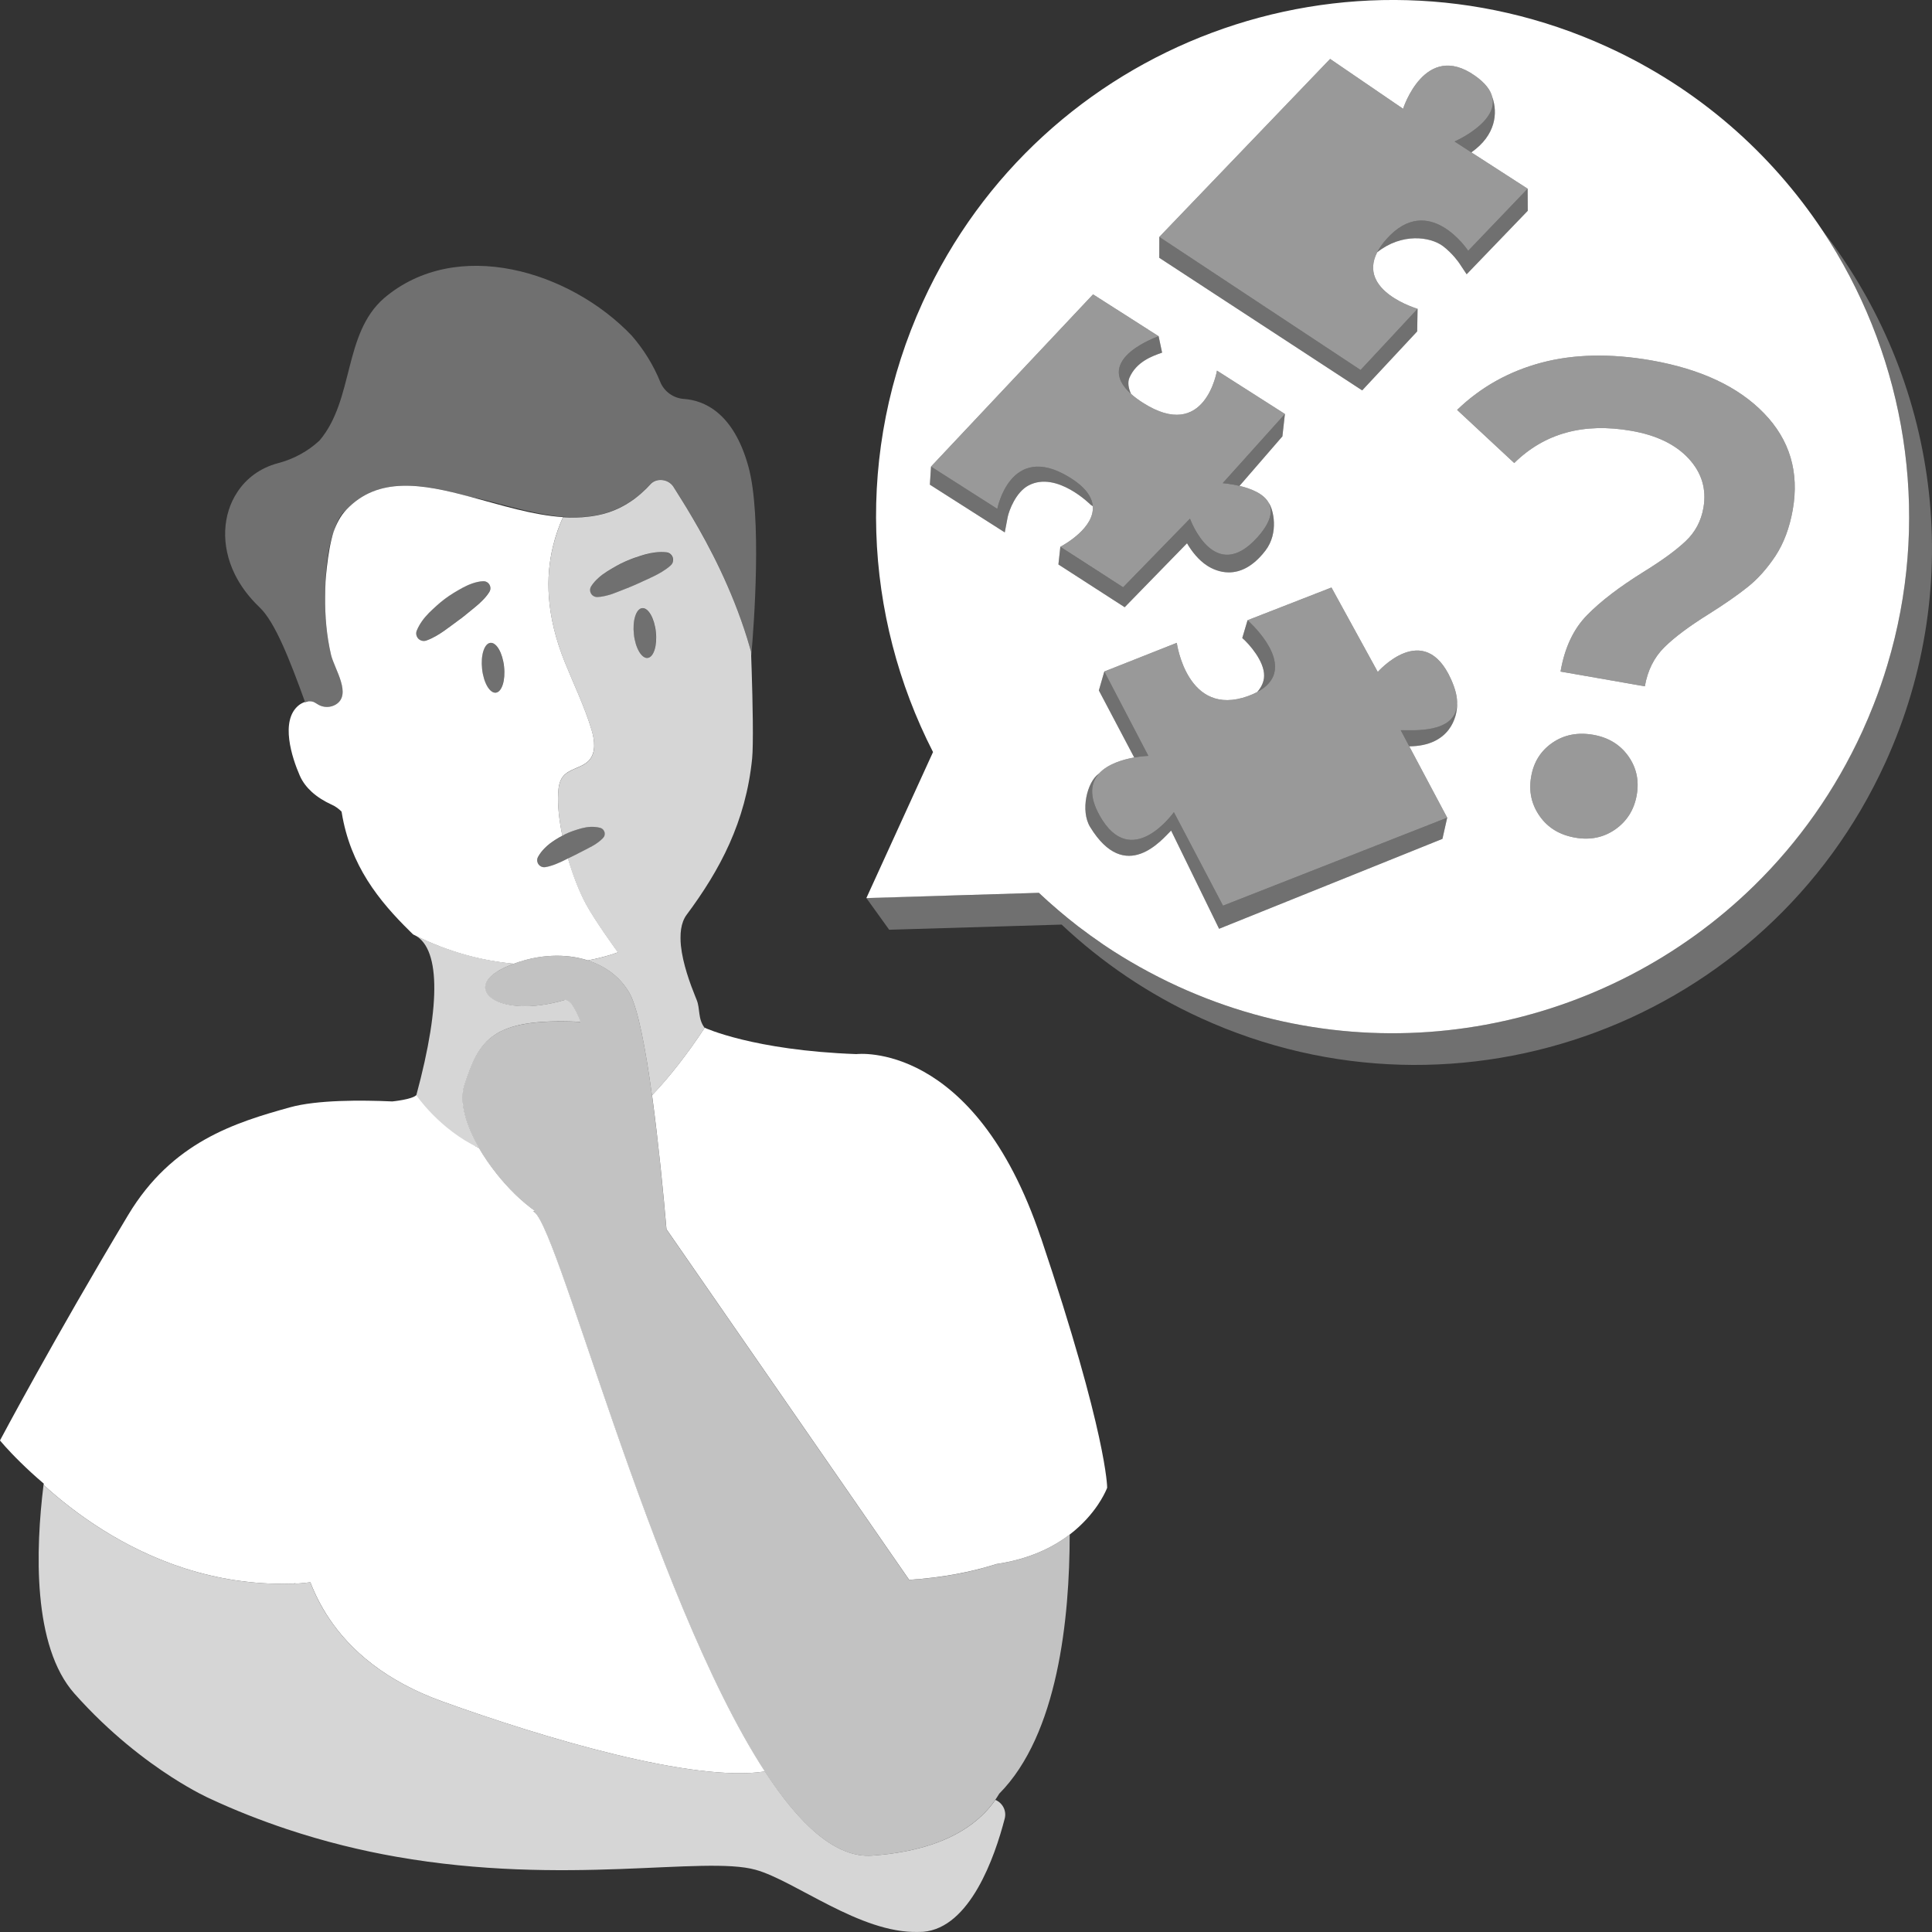
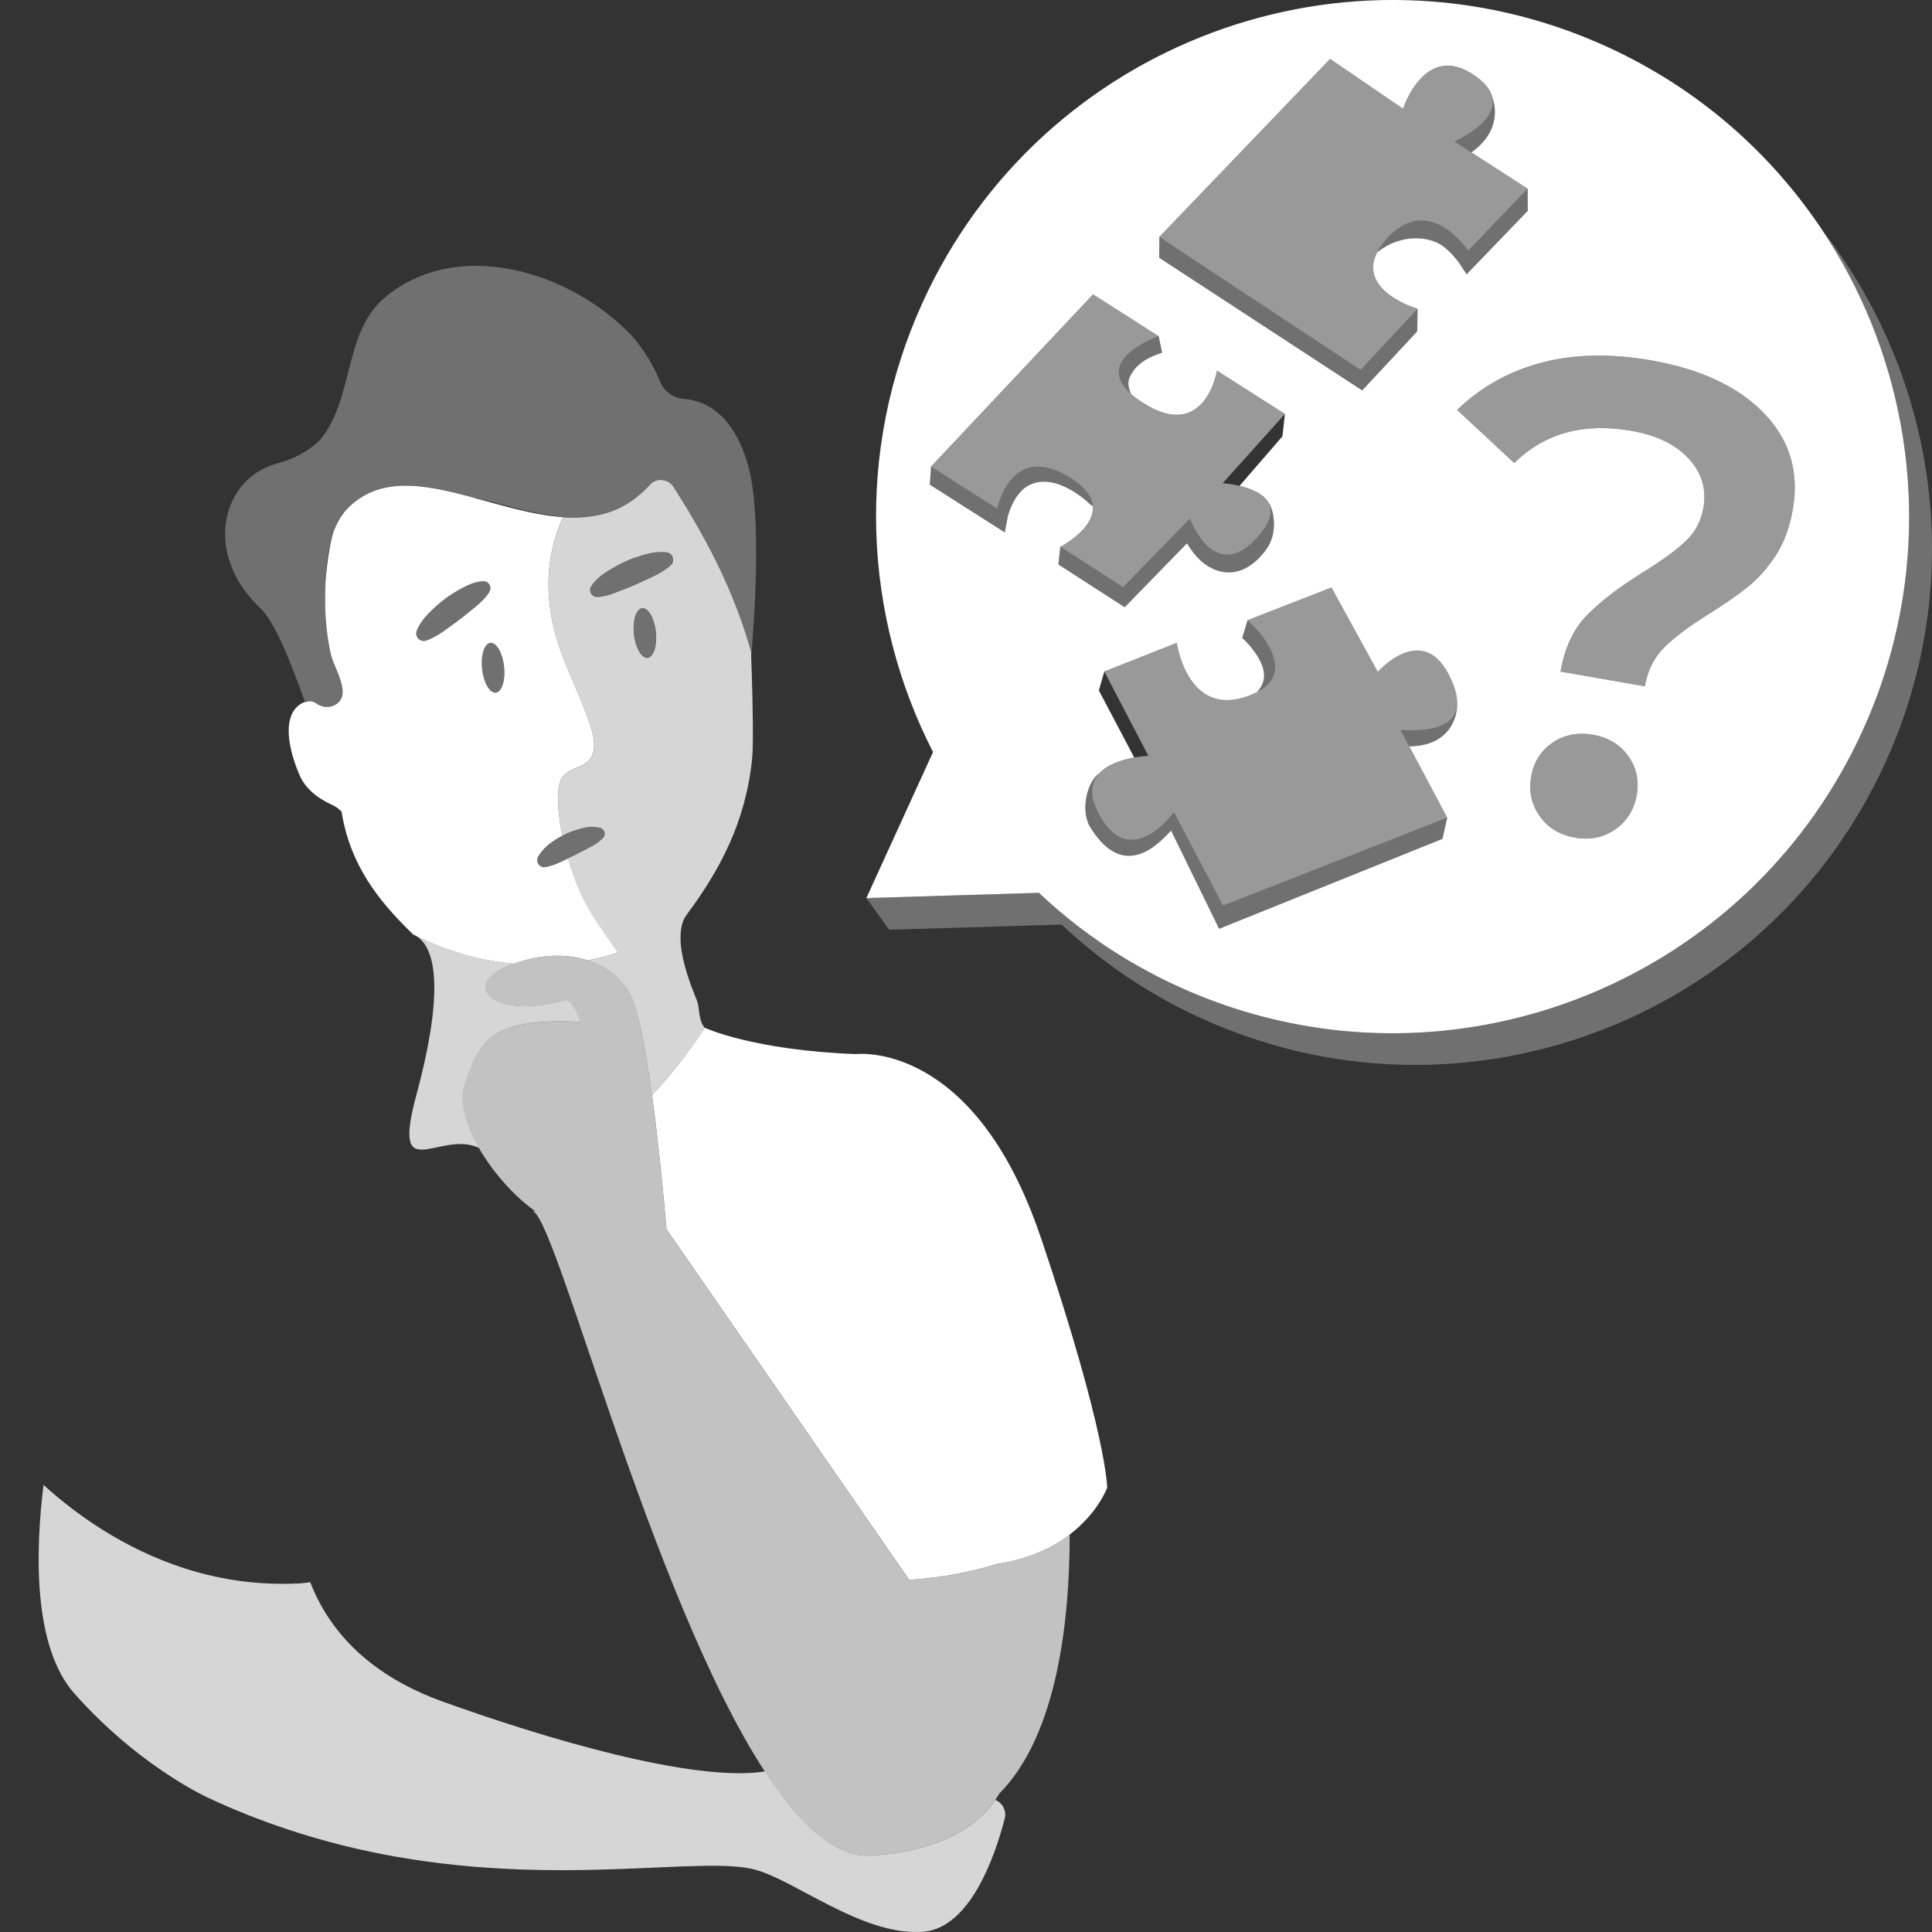
<svg xmlns="http://www.w3.org/2000/svg" viewBox="0 0 300 300">
  <rect x="0" y="0" width="300" height="300" fill="#333333" stroke="none" />
  <g fill="#fff">
    <path d="m 116.64 101.77 c -.01 -.39 -.02 -.62 -.02 -.62 -.2 -.71 -.41 -1.41 -.62 -2.1 -2.42 -7.73 -5.84 -14.24 -8.51 -18.74 -1.17 -1.96 -2.18 -3.56 -2.89 -4.69 -.44 -.71 -1.21 -1.1 -1.98 -1.11 -.6 -.01 -1.19 .19 -1.63 .68 0 0 -.01 0 -.01 .01 -.42 .45 -.83 .88 -1.27 1.27 -2.18 1.95 -4.56 3.05 -7.06 3.55 -.01 0 -.04 0 -.06 .01 -.41 .07 -.81 .13 -1.2 .18 -1.29 .14 -2.61 .14 -3.93 .04 -3.82 -.31 -7.8 -1.46 -11.75 -2.49 -.92 -.24 -1.82 -.44 -2.73 -.63 -7.34 -1.99 -14.26 -3.24 -19.21 2.04 h -.01 c -.83 .63 -1.46 1.83 -1.95 3.4 -.87 2.39 -1.16 5.23 -1.26 7.73 -.04 .82 -.05 1.62 -.06 2.33 -.04 3.04 .21 6.09 .91 9.05 .52 2.19 3.32 6.19 .73 7.73 -.8 .46 -1.82 .48 -2.63 .05 -.27 -.16 -.52 -.36 -.82 -.48 -.23 -.1 -.46 -.11 -.71 -.1 -.2 0 -.41 .04 -.61 .11 -2.39 -6.61 -4.67 -12.43 -7.06 -14.69 -1.7 -1.62 -2.98 -3.37 -3.85 -5.15 -2.21 -4.52 -1.87 -9.3 .39 -12.72 1.39 -2.14 3.55 -3.77 6.3 -4.5 2.46 -.64 4.69 -1.86 6.49 -3.54 5.38 -6.39 3.64 -16.53 9.99 -22.08 11.27 -9.59 28.88 -4.26 38.47 5.8 1.83 2.11 3.35 4.52 4.43 7.19 .62 1.52 2.06 2.54 3.7 2.65 2.99 .21 7.65 2.01 9.99 10.49 2.13 7.73 .86 24.71 .45 29.33 z" opacity=".3" />
    <path d="m 91.28 149.13 c 2.95 -.56 4.67 -1.26 4.67 -1.26 s -3.56 -4.88 -4.99 -7.55 c -.99 -1.84 -1.94 -4.26 -2.7 -6.81 l -.06 -.21 -1.06 .52 c -.05 .02 -.09 .04 -.14 .06 -.53 .24 -1.08 .47 -1.69 .63 -.19 .05 -.38 .1 -.58 .13 l -.05 .01 c -.59 .1 -1.15 -.3 -1.25 -.89 -.04 -.25 0 -.49 .11 -.69 .27 -.5 .61 -.93 .98 -1.31 .27 -.28 .56 -.54 .86 -.77 .28 -.21 .56 -.4 .85 -.59 .35 -.23 .72 -.43 1.09 -.63 -.49 -2.38 -.76 -4.71 -.65 -6.63 .05 -.9 .18 -1.85 .74 -2.56 1 -1.26 2.98 -1.33 4.06 -2.52 1.1 -1.22 .87 -3.12 .4 -4.69 -1.08 -3.61 -2.74 -7.02 -4.15 -10.51 -3 -7.41 -2.99 -13.34 -1.86 -18.01 .4 -1.67 .95 -3.19 1.56 -4.55 -4.72 -.31 -9.67 -1.89 -14.45 -3.17 -7.35 -1.98 -14.26 -3.23 -19.21 2.04 -.87 .92 -1.49 2.1 -1.96 3.4 -.49 1.56 -.82 3.48 -1.05 5.55 -.08 .71 -.15 1.44 -.2 2.18 -.04 .83 -.05 1.62 -.06 2.34 -.04 3.03 .22 6.08 .91 9.04 .52 2.19 3.31 6.19 .72 7.73 -.79 .47 -1.82 .48 -2.62 .05 -.28 -.15 -.53 -.35 -.82 -.47 -.23 -.09 -.47 -.11 -.72 -.1 -.2 .03 -.4 .09 -.59 .16 l -.02 -.05 c -.36 .12 -.71 .31 -1 .55 -2.87 2.38 -1.03 8.08 .2 10.89 .44 1 1.09 1.82 1.84 2.51 .92 .84 1.99 1.48 3.03 1.96 .35 .16 .66 .33 .92 .52 s .49 .39 .69 .59 c .01 .05 .02 .09 .03 .14 1.34 8.26 5.81 13.75 10.6 18.46 .16 .16 .33 .32 .49 .48 5.64 2.85 10.99 4.12 15.64 4.55 3.87 -1.45 8.01 -1.64 11.49 -.52 z m -19.84 -52.99 c -.8 .62 -1.63 1.19 -2.45 1.8 -.84 .58 -1.71 1.13 -2.76 1.51 l -.02 .01 c -.61 .22 -1.29 -.09 -1.51 -.7 -.11 -.29 -.09 -.6 .02 -.86 .45 -1.08 1.13 -1.95 1.89 -2.73 .78 -.76 1.58 -1.51 2.45 -2.16 .87 -.66 1.81 -1.21 2.77 -1.74 .48 -.26 .98 -.49 1.5 -.67 .53 -.18 1.07 -.32 1.67 -.35 .6 -.04 1.11 .42 1.15 1.02 .02 .23 -.05 .46 -.16 .64 l -.01 .02 c -.31 .49 -.66 .9 -1.03 1.27 -.36 .38 -.75 .72 -1.14 1.04 -.8 .64 -1.56 1.3 -2.37 1.91 z m 5.55 11.42 c -.94 .1 -1.9 -1.54 -2.13 -3.68 -.24 -2.14 .34 -3.95 1.28 -4.06 .94 -.1 1.9 1.54 2.13 3.68 .24 2.14 -.34 3.95 -1.28 4.06 z" />
    <path d="m 104.6 75.63 c -.45 -.71 -1.21 -1.09 -1.98 -1.1 -.6 -.01 -1.2 .2 -1.63 .68 l -.01 .01 c -.42 .46 -.84 .89 -1.28 1.27 l -.01 .01 c -2.21 1.99 -4.57 3.07 -7.05 3.54 l -.07 .01 c -.4 .08 -.8 .13 -1.2 .18 -1.29 .16 -2.61 .17 -3.95 .09 -.61 1.36 -1.15 2.87 -1.56 4.55 -1.13 4.67 -1.14 10.6 1.86 18.01 1.41 3.49 3.07 6.9 4.15 10.51 .47 1.58 .71 3.47 -.4 4.69 -1.08 1.19 -3.06 1.26 -4.06 2.52 -.56 .71 -.69 1.66 -.74 2.56 -.11 1.92 .16 4.24 .65 6.63 .13 -.07 .26 -.16 .39 -.23 .82 -.41 1.71 -.69 2.59 -.94 .9 -.23 1.82 -.34 2.88 -.08 .51 .13 .83 .65 .7 1.16 -.04 .18 -.14 .33 -.26 .45 l -.13 .13 c -.62 .61 -1.35 1.03 -2.06 1.39 l -2.14 1.1 -1.11 .54 .06 .21 c .76 2.56 1.71 4.97 2.7 6.81 1.43 2.66 4.99 7.55 4.99 7.55 s -1.72 .7 -4.67 1.26 c 2.72 .87 5.04 2.54 6.48 5.06 1.33 2.33 2.53 8.78 3.5 15.89 2.64 -2.77 5.37 -6.22 8.18 -10.48 -1.08 -1.39 -.68 -2.97 -1.24 -4.34 -.07 -.16 -.14 -.34 -.21 -.52 -.8 -1.98 -1.95 -5.09 -2.24 -7.92 -.04 -.41 -.06 -.8 -.06 -1.19 0 -.48 .02 -.94 .09 -1.37 .13 -.84 .4 -1.6 .85 -2.21 5.2 -6.98 9.19 -14.45 10.18 -24.26 .05 -.55 .09 -1.33 .1 -2.26 .08 -4.25 -.17 -11.59 -.25 -13.75 -.01 -.39 -.02 -.62 -.02 -.62 -.2 -.71 -.41 -1.41 -.62 -2.1 -2.41 -7.72 -5.85 -14.23 -8.51 -18.73 -1.16 -1.97 -2.18 -3.57 -2.89 -4.7 z m -4.04 26.54 c -.94 .1 -1.9 -1.54 -2.13 -3.68 -.24 -2.14 .34 -3.95 1.28 -4.06 .94 -.1 1.9 1.54 2.13 3.68 .24 2.14 -.34 3.95 -1.28 4.06 z m 3.56 -14.34 l -.02 .01 c -.85 .74 -1.75 1.23 -2.66 1.68 -.93 .42 -1.83 .87 -2.76 1.27 -.92 .41 -1.88 .76 -2.82 1.14 -.47 .19 -.95 .37 -1.46 .5 -.51 .14 -1.03 .25 -1.61 .28 h -.02 c -.6 .03 -1.11 -.43 -1.14 -1.03 -.01 -.24 .05 -.46 .17 -.64 .32 -.51 .71 -.92 1.12 -1.29 .41 -.38 .85 -.7 1.31 -.99 .93 -.57 1.87 -1.14 2.86 -1.57 .99 -.45 2.03 -.79 3.08 -1.1 1.05 -.28 2.15 -.45 3.31 -.33 .65 .07 1.11 .65 1.04 1.3 -.03 .31 -.18 .57 -.4 .76 z" opacity=".8" />
    <path d="m 74.39 178.25 c -2.05 -3.55 -3.12 -7.17 -2.28 -9.77 2.28 -7.02 4.31 -10.38 17.56 -9.83 .17 .01 .33 .05 .5 .06 -.88 -2.21 -1.76 -3.65 -2.54 -3.42 -10.26 3.01 -16.36 -1.81 -9.16 -5.1 .44 -.2 .89 -.38 1.33 -.55 -4.65 -.44 -10 -1.71 -15.64 -4.55 4.14 1.81 4.42 10.44 .49 24.96 s 3.59 5.31 9.74 8.2 z" opacity=".8" />
    <path d="m 78.26 103.5 c -.24 -2.13 -1.19 -3.78 -2.13 -3.68 s -1.52 1.92 -1.28 4.06 1.19 3.78 2.13 3.68 1.52 -1.92 1.28 -4.06 z" opacity=".3" />
    <path d="m 99.7 94.44 c -.94 .11 -1.52 1.92 -1.28 4.06 s 1.19 3.78 2.13 3.68 1.52 -1.92 1.28 -4.06 -1.19 -3.78 -2.13 -3.68 z" opacity=".3" />
    <path d="m 103.47 85.78 c -1.16 -.13 -2.25 .05 -3.31 .33 -1.04 .31 -2.08 .65 -3.08 1.1 -1 .44 -1.94 1 -2.86 1.57 -.46 .29 -.9 .61 -1.31 .99 -.41 .37 -.8 .78 -1.12 1.29 -.12 .18 -.18 .4 -.17 .64 .03 .6 .54 1.06 1.14 1.03 h .02 c .58 -.03 1.11 -.14 1.61 -.28 .51 -.13 .99 -.3 1.46 -.5 .94 -.39 1.9 -.73 2.82 -1.14 .93 -.4 1.83 -.85 2.76 -1.27 .92 -.45 1.81 -.95 2.66 -1.68 l .02 -.01 c .22 -.19 .36 -.45 .4 -.76 .07 -.65 -.4 -1.23 -1.04 -1.3 z" opacity=".3" />
    <path d="m 75.97 91.92 l .01 -.02 c .12 -.19 .18 -.41 .16 -.64 -.04 -.6 -.55 -1.05 -1.15 -1.02 -.6 .04 -1.15 .17 -1.67 .35 -.53 .18 -1.02 .41 -1.5 .67 -.95 .53 -1.9 1.08 -2.77 1.74 -.87 .65 -1.68 1.4 -2.45 2.16 -.76 .79 -1.44 1.66 -1.89 2.73 -.11 .26 -.13 .57 -.02 .86 .22 .61 .9 .93 1.51 .7 l .02 -.01 c 1.06 -.39 1.93 -.93 2.76 -1.51 .82 -.61 1.65 -1.18 2.45 -1.8 .81 -.61 1.57 -1.27 2.37 -1.91 .4 -.32 .78 -.66 1.14 -1.04 .37 -.38 .72 -.78 1.03 -1.27 z" opacity=".3" />
    <path d="m 93.19 128.53 c -1.06 -.27 -1.97 -.15 -2.88 .08 -.89 .25 -1.77 .53 -2.59 .94 -.14 .07 -.26 .16 -.39 .23 -.37 .2 -.74 .41 -1.09 .63 -.29 .19 -.58 .38 -.85 .59 -.31 .23 -.59 .49 -.86 .77 -.38 .38 -.71 .81 -.98 1.31 -.11 .2 -.16 .45 -.11 .69 .1 .59 .66 .99 1.25 .89 l .05 -.01 c .2 -.03 .39 -.08 .58 -.13 .61 -.16 1.16 -.39 1.69 -.63 .05 -.02 .09 -.04 .14 -.06 l 1.06 -.52 1.11 -.54 2.14 -1.1 c .71 -.36 1.44 -.78 2.06 -1.39 l .13 -.13 c .12 -.12 .21 -.27 .26 -.45 .13 -.51 -.18 -1.03 -.7 -1.16 z" opacity=".3" />
    <path d="m 161.61 192.16 c -10.34 -30.73 -28.63 -28.48 -28.63 -28.48 -16.04 -.58 -23.55 -4.09 -23.55 -4.09 -2.81 4.26 -5.54 7.71 -8.18 10.48 .51 3.72 .95 7.61 1.33 11.19 .39 3.74 .7 7.14 .91 9.61 l 19.73 28.5 10.76 15.55 4.83 6.98 2.36 3.41 c 5.26 -.33 9.75 -1.24 13.56 -2.45 5.09 -.75 8.77 -2.58 11.39 -4.59 2.03 -1.56 3.42 -3.22 4.33 -4.56 .74 -1.09 1.15 -1.95 1.34 -2.38 .08 -.19 .13 -.31 .13 -.31 s .04 -8.14 -10.3 -38.87 z" />
-     <path d="m 82.62 188.1 l .52 -.02 c -2.09 -1.47 -4.2 -3.53 -6.02 -5.82 -1.02 -1.28 -1.95 -2.63 -2.74 -4 -6.15 -2.88 -9.74 -8.2 -9.74 -8.2 -.7 .68 -3.73 .97 -3.73 .97 -4.81 -.22 -11.71 -.25 -15.9 .92 -8.49 2.36 -18.29 5.36 -25.1 16.7 -11.57 19.29 -19.91 35.02 -19.91 35.02 s 1.12 1.39 3.24 3.46 c .98 .96 2.17 2.07 3.56 3.25 -.01 .07 -.02 .14 -.03 .2 4.87 4.42 12.33 9.88 21.93 12.96 4.94 1.58 10.44 2.53 16.45 2.38 .24 -.01 .47 0 .71 -.01 v -.03 c -.14 -.02 -.2 -.04 -.01 -.06 0 .02 0 .04 .01 .06 .05 .01 .11 .01 .18 .02 .77 -.04 1.48 -.11 2.15 -.21 .71 1.84 1.64 3.7 2.86 5.54 3.33 5.02 8.8 9.79 17.69 12.99 15.8 5.69 38.93 12.59 50.04 10.85 -17.8 -27.29 -32.82 -87.69 -36.15 -86.97 z" />
    <path d="m 154.56 279.49 c -1.86 2.68 -4.9 5.25 -9.84 6.91 -2.56 .86 -5.62 1.48 -9.31 1.74 -5.64 .4 -11.27 -4.83 -16.64 -13.07 -11.11 1.74 -34.23 -5.16 -50.04 -10.85 -8.89 -3.2 -14.36 -7.97 -17.69 -12.99 -1.22 -1.83 -2.15 -3.7 -2.86 -5.54 -.68 .1 -1.39 .18 -2.15 .21 -.07 -.01 -.13 -.01 -.18 -.02 v .03 c -.24 .01 -.47 0 -.71 .01 -6 .15 -11.51 -.79 -16.45 -2.38 -9.6 -3.08 -17.06 -8.54 -21.93 -12.96 -1.23 9.93 -1.75 25.03 4.8 32.4 5.49 6.18 11.09 10.39 15.11 12.98 3.47 2.23 5.78 3.26 5.78 3.26 4.08 1.91 8.12 3.48 12.1 4.81 5.83 1.94 11.52 3.33 17.01 4.29 26.24 4.61 47.75 -.21 55.77 2.02 6.13 1.7 16.23 9.89 25.21 9.65 .27 -.01 .55 0 .82 -.02 7.27 -.62 11.1 -11.59 12.65 -17.57 .33 -1.27 -.37 -2.47 -1.46 -2.92 z" opacity=".8" />
    <path d="m 45.85 245.88 c 0 -.02 0 -.04 -.01 -.06 -.19 .02 -.14 .04 .01 .06 z" />
    <path d="m 154.72 242.87 c -3.8 1.22 -8.3 2.13 -13.56 2.45 l -2.36 -3.41 -4.83 -6.98 -10.76 -15.55 -19.73 -28.5 c -.21 -2.48 -.52 -5.87 -.91 -9.61 -.37 -3.58 -.82 -7.47 -1.33 -11.19 -.97 -7.11 -2.17 -13.56 -3.5 -15.89 -1.44 -2.52 -3.76 -4.19 -6.48 -5.06 -3.48 -1.12 -7.62 -.93 -11.49 .52 -.45 .17 -.89 .35 -1.33 .55 -7.2 3.29 -1.1 8.11 9.16 5.1 .78 -.23 1.67 1.22 2.54 3.42 -.17 -.02 -.33 -.06 -.5 -.06 -13.24 -.55 -15.28 2.81 -17.56 9.83 -.84 2.59 .24 6.21 2.28 9.77 .79 1.37 1.72 2.72 2.74 4 1.82 2.29 3.93 4.35 6.02 5.82 l -.52 .02 c 3.33 -.72 18.35 59.68 36.15 86.97 5.38 8.24 11.01 13.47 16.64 13.07 3.69 -.26 6.75 -.88 9.31 -1.74 4.94 -1.66 7.99 -4.23 9.84 -6.91 .22 -.32 .43 -.65 .62 -.97 9.12 -9.19 10.94 -27.23 10.94 -40.24 -2.62 2.01 -6.3 3.84 -11.39 4.59 z" opacity=".7" />
    <path d="m 283.02 35.82 c 12.14 18.29 16.55 41.23 11.17 63.32 -.34 1.39 -.72 2.77 -1.13 4.15 -.63 2.07 -1.34 4.14 -2.14 6.18 -.54 1.36 -1.11 2.72 -1.73 4.07 -4.21 9.22 -9.95 17.25 -16.77 23.95 -23.02 22.57 -58.43 29.88 -89.5 15.68 -1.02 -.47 -2.03 -.95 -3.02 -1.46 -.5 -.25 -.99 -.51 -1.48 -.77 -1.95 -1.04 -3.85 -2.15 -5.69 -3.34 -.45 -.3 -.91 -.6 -1.36 -.9 -1.35 -.91 -2.67 -1.86 -3.95 -2.85 -2.13 -1.64 -4.18 -3.37 -6.12 -5.2 l -13.18 .39 -13.59 .41 v .01 h .01 l 3.53 4.91 26.78 -.8 c 6.21 5.84 13.44 10.79 21.62 14.52 40.29 18.41 87.87 .66 106.27 -39.63 12.85 -28.13 8.05 -59.81 -9.72 -82.64 z" opacity=".3" />
    <path d="m 283.02 35.82 c -8 -12.05 -19.33 -22.1 -33.46 -28.55 -40.29 -18.41 -87.87 -.66 -106.27 39.63 -10.59 23.2 -9.19 48.81 1.59 69.88 l -10.35 22.67 13.59 -.41 13.19 -.4 c 1.94 1.82 3.98 3.56 6.11 5.21 1.28 .98 2.6 1.93 3.95 2.85 .45 .3 .91 .6 1.36 .9 1.84 1.18 3.74 2.3 5.69 3.34 .49 .26 .98 .52 1.48 .77 .99 .51 2 .99 3.02 1.46 31.07 14.2 66.48 6.89 89.5 -15.68 6.82 -6.7 12.56 -14.73 16.77 -23.95 .62 -1.35 1.19 -2.71 1.73 -4.07 .8 -2.04 1.51 -4.11 2.14 -6.18 .41 -1.38 .79 -2.76 1.13 -4.15 5.38 -22.09 .97 -45.03 -11.17 -63.32 z m -103 .97 l 26.52 -27.64 11.33 7.74 s 3.38 -10.6 11.15 -5.14 c 1.61 1.13 2.42 2.23 2.68 3.27 l .03 .09 c .85 2.41 .56 5.87 -3.26 8.55 l 8.74 5.64 .02 3.43 -9.49 9.86 -1.15 -1.73 c -.01 -.02 -1 -1.48 -2.51 -2.63 -2.01 -1.51 -6.43 -2.08 -10.23 .94 -3.11 6.05 6.27 8.78 6.27 8.78 l -.06 3.51 -8.54 9.16 -31.51 -20.59 z m -15.67 50.86 l .3 -2.75 .06 -.03 c .57 -.31 5.26 -2.92 4.98 -6.27 -.1 -.07 -.21 -.14 -.31 -.2 0 0 -5.27 -5.32 -9.65 -3.03 -1.98 1.03 -3.04 3.87 -3.26 4.93 l -.45 2.37 -11.63 -7.41 .18 -2.81 25.16 -26.74 6.3 4.02 3.88 2.48 .54 2.55 c -1.51 .52 -3.99 1.4 -5.07 3.89 -.3 .68 -.18 1.6 .24 2.51 .5 .45 1.12 .92 1.86 1.39 9.67 6.17 11.49 -5 11.49 -5 l 10.55 6.73 -.39 3.48 -6.66 7.69 c 1.71 .4 3.75 1.18 4.53 2.63 l .01 .01 c .71 .96 1.6 4.65 -.51 7.4 -2 2.61 -4.01 3.39 -5.69 3.39 -1.41 0 -2.59 -.55 -3.34 -1.03 -1.4 -.9 -2.45 -2.29 -3.15 -3.49 l -9.68 9.93 z m 60.37 39.32 l -.74 3.29 -34.68 13.96 -7.45 -15.25 c -1.36 1.33 -7.08 8.43 -12.57 -.55 -1.54 -2.5 -.51 -7.02 1.37 -8.3 0 0 .01 0 .01 -.01 1.35 -1.49 3.72 -2.17 5.46 -2.49 l -5.49 -10.41 .85 -2.94 11.25 -4.45 s 1.6 11.7 11.08 8.26 c .53 -.19 1 -.4 1.41 -.62 .6 -.69 1.06 -1.53 1.07 -2.51 .05 -2.27 -2.31 -4.94 -3.39 -5.88 l .82 -2.76 13.03 -5.08 7.19 13.11 s 7.18 -8.2 11.38 1.14 c .71 1.58 .99 2.85 .93 3.87 .01 .02 .01 .04 .01 .06 .01 1.86 -1.08 6.43 -7.43 6.48 z m 29.43 -3.51 c -.4 2.27 -1.51 4.04 -3.32 5.32 -1.82 1.27 -3.9 1.7 -6.23 1.29 -2.41 -.42 -4.25 -1.53 -5.52 -3.35 -1.28 -1.82 -1.72 -3.86 -1.32 -6.13 .39 -2.27 1.5 -4.02 3.31 -5.26 s 3.92 -1.65 6.33 -1.23 c 2.33 .41 4.14 1.5 5.42 3.28 1.28 1.79 1.73 3.81 1.33 6.08 z m 24.23 -44.31 c -.5 2.82 -1.4 5.21 -2.69 7.18 -1.31 1.97 -2.74 3.57 -4.31 4.82 -1.56 1.25 -3.58 2.65 -6.04 4.2 -3.02 1.88 -5.33 3.6 -6.91 5.17 -1.58 1.56 -2.59 3.58 -3.02 6.05 l -13.09 -2.29 c .64 -3.71 2.02 -6.64 4.14 -8.78 2.1 -2.15 5.03 -4.38 8.76 -6.7 2.86 -1.77 5.03 -3.35 6.52 -4.76 1.49 -1.4 2.41 -3.13 2.77 -5.2 .5 -2.88 -.26 -5.42 -2.28 -7.62 -2.02 -2.19 -4.99 -3.64 -8.91 -4.32 -7.42 -1.3 -13.49 .37 -18.19 5 l -8.87 -8.25 c 3.67 -3.54 8.03 -5.98 13.08 -7.33 5.05 -1.34 10.74 -1.46 17.07 -.36 7.69 1.35 13.53 4.09 17.52 8.23 3.99 4.13 5.47 9.12 4.45 14.96 z" />
    <path d="m 134.53 139.45 l 13.59 -.41 -13.58 .42 h -.01 z" />
-     <path d="m 289.19 113.54 c .62 -1.35 1.19 -2.71 1.73 -4.07 -.53 1.36 -1.11 2.72 -1.72 4.07 -4.21 9.22 -9.95 17.26 -16.78 23.95 6.82 -6.7 12.56 -14.73 16.77 -23.95 z" />
    <path d="m 290.92 109.47 c .8 -2.04 1.51 -4.11 2.14 -6.18 -.62 2.07 -1.33 4.14 -2.14 6.18 z" />
    <path d="m 294.19 99.14 c -.34 1.39 -.71 2.77 -1.13 4.15 .41 -1.38 .79 -2.76 1.13 -4.15 z" />
    <path d="m 278.38 79.15 c -.5 2.82 -1.4 5.21 -2.69 7.18 -1.31 1.97 -2.74 3.57 -4.31 4.82 -1.56 1.25 -3.58 2.65 -6.04 4.2 -3.02 1.88 -5.33 3.6 -6.91 5.17 -1.58 1.56 -2.59 3.58 -3.02 6.05 l -13.09 -2.29 c .64 -3.71 2.02 -6.64 4.14 -8.78 2.1 -2.15 5.03 -4.38 8.76 -6.7 2.86 -1.77 5.03 -3.35 6.52 -4.76 1.49 -1.4 2.41 -3.13 2.77 -5.2 .5 -2.88 -.26 -5.42 -2.28 -7.62 -2.02 -2.19 -4.99 -3.64 -8.91 -4.32 -7.42 -1.3 -13.49 .37 -18.19 5 l -8.87 -8.25 c 3.67 -3.54 8.03 -5.98 13.08 -7.33 5.05 -1.34 10.74 -1.46 17.07 -.36 7.69 1.35 13.53 4.09 17.52 8.23 3.99 4.13 5.47 9.12 4.45 14.96 z" opacity=".5" />
    <path d="m 197.01 78.09 c .64 1.23 .39 2.93 -1.73 5.31 -6.75 7.55 -10.5 -2.87 -10.5 -2.87 l -10.38 10.66 -9.75 -6.29 .06 -.03 c .57 -.31 5.26 -2.92 4.98 -6.27 -.12 -1.42 -1.13 -2.98 -3.71 -4.54 -9.1 -5.51 -11.12 4.95 -11.12 4.95 l -10.29 -6.56 25.16 -26.74 6.3 4.02 3.88 2.48 s -10.32 3.54 -4.29 8.95 c .5 .45 1.12 .92 1.86 1.39 9.67 6.17 11.49 -5 11.49 -5 l 10.55 6.73 -9.66 10.75 s 1.19 .08 2.61 .42 c 1.71 .4 3.75 1.18 4.53 2.63 z" opacity=".5" />
    <path d="m 217.5 113.38 l 1.33 2.51 5.89 11.08 -34.81 13.66 -7.63 -14.52 s -6.62 9.35 -11.54 .5 c -1.71 -3.06 -1.32 -5.11 -.09 -6.49 0 0 .01 0 .01 -.01 1.35 -1.49 3.72 -2.17 5.46 -2.49 1.26 -.22 2.2 -.25 2.2 -.25 l -6.84 -13.1 11.25 -4.45 s 1.6 11.7 11.08 8.26 c .53 -.19 1 -.4 1.41 -.62 6.2 -3.29 .28 -9.46 -1.19 -10.86 -.07 -.06 -.12 -.12 -.17 -.16 -.09 -.09 -.14 -.13 -.14 -.13 l 13.03 -5.08 7.19 13.11 s 7.18 -8.2 11.38 1.14 c .71 1.58 .99 2.85 .93 3.87 -.2 4.61 -6.96 4.02 -8.75 4.03 z" opacity=".5" />
    <path d="m 224.72 126.97 l -.74 3.29 -34.68 13.96 -7.45 -15.25 c -1.36 1.33 -7.08 8.43 -12.57 -.55 -1.54 -2.5 -.51 -7.02 1.37 -8.3 -1.23 1.38 -1.62 3.43 .09 6.49 4.92 8.85 11.54 -.5 11.54 -.5 l 7.63 14.52 z" opacity=".3" />
    <path d="m 226.26 109.41 c .01 1.86 -1.08 6.43 -7.43 6.48 l -1.33 -2.51 c 1.79 -.01 8.55 .58 8.75 -4.03 .01 .02 .01 .04 .01 .06 z" opacity=".3" />
    <path d="m 195.22 107.46 c .6 -.69 1.06 -1.53 1.07 -2.51 .05 -2.27 -2.31 -4.94 -3.39 -5.88 l .82 -2.76 s .05 .04 .14 .13 c .05 .04 .1 .1 .17 .16 1.47 1.4 7.39 7.57 1.19 10.86 z" opacity=".3" />
-     <path d="m 178.32 117.37 s -.94 .03 -2.2 .25 l -5.49 -10.41 .85 -2.94 z" opacity=".3" />
    <path d="m 220.12 47.95 l -.06 3.51 -8.54 9.16 -31.51 -20.59 .01 -3.24 31.25 20.66 z" opacity=".3" />
    <path d="m 237.23 32.73 l -9.49 9.86 -1.15 -1.73 c -.01 -.02 -1 -1.48 -2.51 -2.63 -2.01 -1.51 -6.43 -2.08 -10.23 .94 .32 -.63 .79 -1.31 1.42 -2.02 6.62 -7.46 12.71 1.79 12.71 1.79 l 9.23 -9.64 z" opacity=".3" />
    <path d="m 228.47 23.66 l -2.61 -1.69 s 6.77 -2.94 5.87 -6.86 c .85 2.41 .56 5.87 -3.26 8.55 z" opacity=".3" />
    <path d="m 196.5 85.49 c -2 2.61 -4.01 3.39 -5.69 3.39 -1.41 0 -2.59 -.55 -3.34 -1.03 -1.4 -.9 -2.45 -2.29 -3.15 -3.49 l -9.68 9.93 -10.29 -6.64 .3 -2.75 9.75 6.29 10.38 -10.66 s 3.75 10.42 10.5 2.87 c 2.12 -2.38 2.37 -4.08 1.73 -5.31 .71 .96 1.6 4.65 -.51 7.4 z" opacity=".3" />
-     <path d="m 199.52 64.28 l -.39 3.48 -6.66 7.69 c -1.42 -.34 -2.61 -.42 -2.61 -.42 z" opacity=".3" />
    <path d="m 175.38 58.65 c -.3 .68 -.18 1.6 .24 2.51 -6.03 -5.41 4.29 -8.95 4.29 -8.95 l .54 2.55 c -1.51 .52 -3.99 1.4 -5.07 3.89 z" opacity=".3" />
    <path d="m 254.15 123.46 c -.4 2.27 -1.51 4.04 -3.32 5.32 -1.82 1.27 -3.9 1.7 -6.23 1.29 -2.41 -.42 -4.25 -1.53 -5.52 -3.35 -1.28 -1.82 -1.72 -3.86 -1.32 -6.13 .39 -2.27 1.5 -4.02 3.31 -5.26 s 3.92 -1.65 6.33 -1.23 c 2.33 .41 4.14 1.5 5.42 3.28 1.28 1.79 1.73 3.81 1.33 6.08 z" opacity=".5" />
    <path d="m 237.21 29.3 l -9.23 9.64 s -6.09 -9.25 -12.71 -1.79 c -.63 .71 -1.1 1.39 -1.42 2.02 -3.11 6.05 6.27 8.78 6.27 8.78 l -8.85 9.5 -31.25 -20.66 26.52 -27.64 11.33 7.74 s 3.38 -10.6 11.15 -5.14 c 1.61 1.13 2.42 2.23 2.68 3.27 l .03 .09 c .9 3.92 -5.87 6.86 -5.87 6.86 l 2.61 1.69 z" opacity=".5" />
    <path d="m 169.69 78.6 c -.1 -.07 -.21 -.14 -.31 -.2 0 0 -5.27 -5.32 -9.65 -3.03 -1.98 1.03 -3.04 3.87 -3.26 4.93 l -.45 2.37 -11.63 -7.41 .18 -2.81 10.29 6.56 s 2.02 -10.46 11.12 -4.95 c 2.58 1.56 3.59 3.12 3.71 4.54 z" opacity=".3" />
  </g>
</svg>